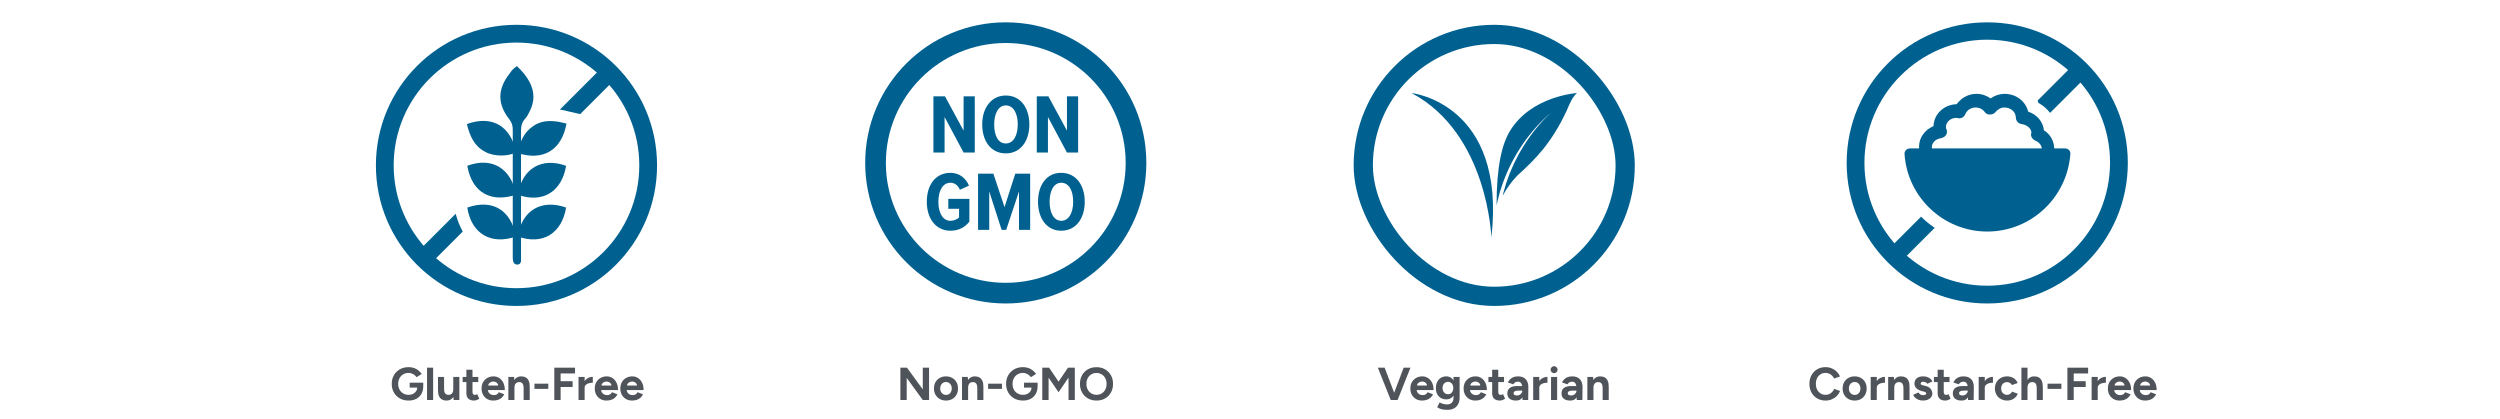
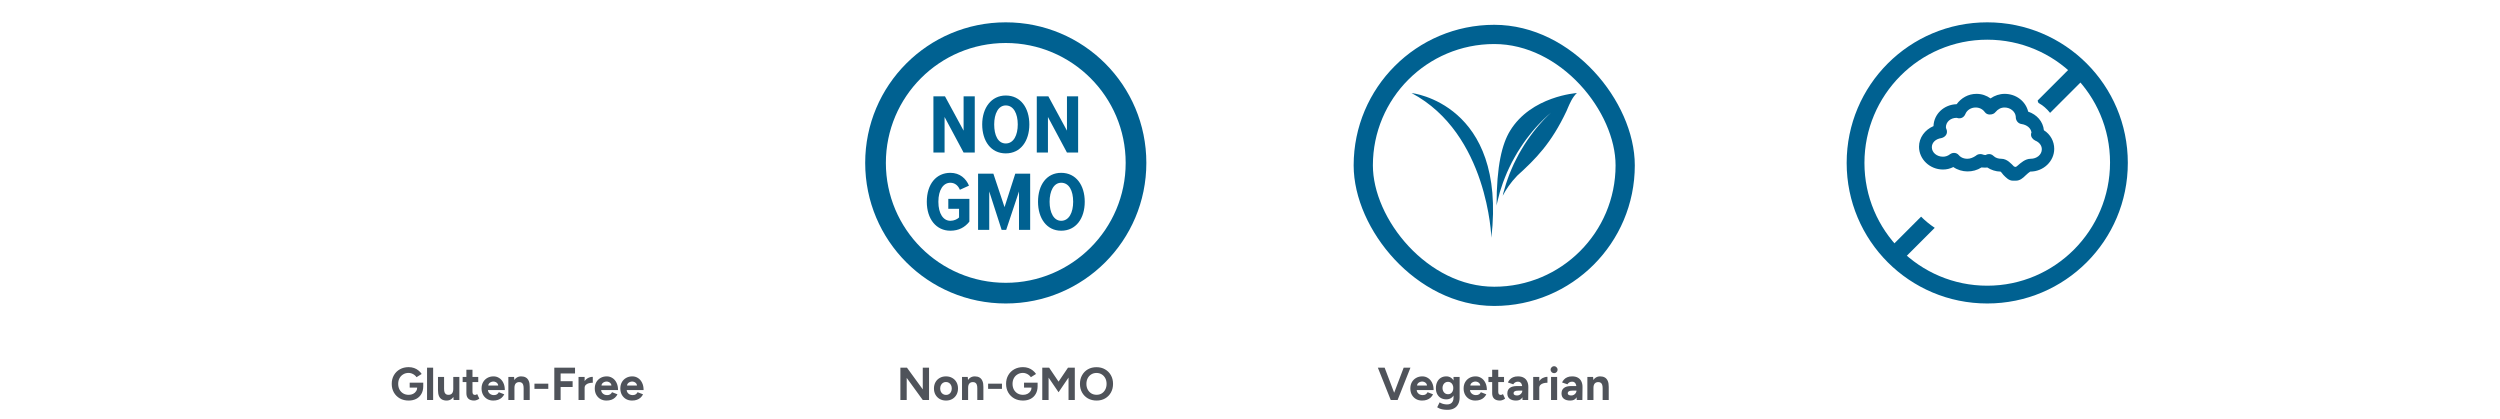
<svg xmlns="http://www.w3.org/2000/svg" fill="none" viewBox="0 0 650 109" height="109" width="650">
  <g clip-path="url(#clip0_2442_33268)">
    <path fill="#006191" d="M134.285 11.072C151.915 11.072 166.213 25.369 166.213 42.999C166.213 60.629 151.915 74.927 134.285 74.927C116.655 74.927 102.358 60.629 102.358 42.999C102.358 25.369 116.655 11.072 134.285 11.072ZM134.285 6.449C114.075 6.449 97.735 22.789 97.735 42.999C97.735 63.209 114.075 79.549 134.285 79.549C154.495 79.549 170.835 63.209 170.835 42.999C170.835 22.789 154.495 6.449 134.285 6.449Z" />
    <path fill="#006191" d="M134.392 17.199C135.79 18.489 136.865 19.779 137.725 21.392C139.015 23.864 139.015 26.444 137.725 28.917C137.402 29.562 137.08 30.314 136.542 30.852C135.682 31.819 135.467 32.787 135.467 34.077C135.467 45.687 135.467 55.039 135.467 66.649C135.467 67.079 135.467 67.509 135.467 67.939C135.36 68.477 135.037 68.799 134.5 68.799C133.962 68.799 133.532 68.477 133.425 67.939C133.317 67.509 133.317 67.079 133.317 66.649C133.317 54.932 133.317 45.472 133.317 33.754C133.317 32.679 133.102 31.927 132.457 31.067C129.232 26.982 129.34 23.112 132.565 19.027C132.995 18.382 133.532 17.737 134.392 17.199Z" />
    <path fill="#006191" d="M121.385 32.25C128.265 29.777 132.888 33.11 134.178 39.56C132.35 40.742 128.265 40.742 126.115 39.452C123.213 37.947 122.138 35.26 121.385 32.25Z" />
    <path fill="#006191" d="M134.178 50.632C127.943 52.674 122.783 50.416 121.493 43.106C128.05 40.634 132.995 43.967 134.178 50.632Z" />
    <path fill="#006191" d="M134.178 61.49C127.728 63.748 122.568 60.846 121.493 53.965C128.265 51.6 132.888 54.825 134.178 61.49Z" />
    <path fill="#006191" d="M134.608 61.489C135.683 54.609 140.843 51.707 147.185 53.965C146.11 60.522 141.273 63.855 134.608 61.489Z" />
    <path fill="#006191" d="M147.293 32.143C146.003 39.13 141.165 41.925 134.5 39.776C135.145 37.088 136.113 34.508 138.478 32.895C141.165 30.96 144.175 31.283 147.293 32.143Z" />
    <path fill="#006191" d="M148.045 29.025L150.84 29.67L160.945 19.565L157.72 16.34L145.573 28.487C146.433 28.595 147.185 28.81 148.045 29.025Z" />
    <path fill="#006191" d="M118.483 55.578L107.518 66.543L110.743 69.768L120.31 60.201C119.558 58.803 118.913 57.298 118.483 55.578Z" />
    <path fill="#006191" d="M134.608 50.633C135.79 43.646 140.95 40.851 147.185 43.108C146.11 49.666 141.273 52.998 134.608 50.633Z" />
  </g>
  <path fill="#4F535A" d="M106.242 104.144C105.386 104.144 104.626 103.96 103.962 103.592C103.306 103.216 102.79 102.704 102.414 102.056C102.038 101.4 101.85 100.648 101.85 99.8C101.85 98.952 102.038 98.204 102.414 97.556C102.79 96.9 103.306 96.388 103.962 96.02C104.626 95.644 105.386 95.456 106.242 95.456C106.754 95.456 107.226 95.532 107.658 95.684C108.09 95.836 108.47 96.048 108.798 96.32C109.134 96.584 109.414 96.888 109.638 97.232L108.294 98.072C108.158 97.856 107.978 97.664 107.754 97.496C107.538 97.328 107.298 97.196 107.034 97.1C106.77 97.004 106.506 96.956 106.242 96.956C105.714 96.956 105.246 97.08 104.838 97.328C104.43 97.568 104.11 97.9 103.878 98.324C103.646 98.748 103.53 99.24 103.53 99.8C103.53 100.352 103.642 100.844 103.866 101.276C104.098 101.708 104.422 102.048 104.838 102.296C105.254 102.536 105.734 102.656 106.278 102.656C106.702 102.656 107.078 102.572 107.406 102.404C107.742 102.236 108.006 102 108.198 101.696C108.39 101.392 108.486 101.04 108.486 100.64L110.046 100.4C110.046 101.192 109.882 101.868 109.554 102.428C109.234 102.988 108.786 103.416 108.21 103.712C107.642 104 106.986 104.144 106.242 104.144ZM106.518 100.784V99.5H110.046V100.52L109.158 100.784H106.518ZM111.032 104V95.6H112.616V104H111.032ZM117.945 104L117.849 102.896V98H119.433V104H117.945ZM113.877 101.072V98H115.461V101.072H113.877ZM115.461 101.072C115.461 101.472 115.505 101.788 115.593 102.02C115.689 102.244 115.821 102.408 115.989 102.512C116.165 102.608 116.361 102.656 116.577 102.656C116.993 102.664 117.309 102.54 117.525 102.284C117.741 102.02 117.849 101.64 117.849 101.144H118.389C118.389 101.784 118.293 102.328 118.101 102.776C117.909 103.216 117.645 103.556 117.309 103.796C116.973 104.028 116.577 104.144 116.121 104.144C115.641 104.144 115.233 104.048 114.897 103.856C114.561 103.664 114.305 103.368 114.129 102.968C113.961 102.56 113.877 102.036 113.877 101.396V101.072H115.461ZM123.277 104.144C122.613 104.144 122.109 103.98 121.765 103.652C121.429 103.324 121.261 102.856 121.261 102.248V96.128H122.845V101.9C122.845 102.156 122.901 102.352 123.013 102.488C123.125 102.616 123.289 102.68 123.505 102.68C123.585 102.68 123.673 102.664 123.769 102.632C123.865 102.592 123.965 102.536 124.069 102.464L124.621 103.652C124.429 103.796 124.213 103.912 123.973 104C123.741 104.096 123.509 104.144 123.277 104.144ZM120.289 99.344V98H124.345V99.344H120.289ZM128.24 104.144C127.648 104.144 127.124 104.012 126.668 103.748C126.212 103.476 125.852 103.104 125.588 102.632C125.332 102.16 125.204 101.616 125.204 101C125.204 100.384 125.336 99.84 125.6 99.368C125.872 98.896 126.24 98.528 126.704 98.264C127.176 97.992 127.716 97.856 128.324 97.856C128.852 97.856 129.336 97.996 129.776 98.276C130.224 98.548 130.58 98.952 130.844 99.488C131.116 100.016 131.252 100.66 131.252 101.42H126.704L126.848 101.276C126.848 101.572 126.92 101.832 127.064 102.056C127.216 102.272 127.408 102.44 127.64 102.56C127.88 102.672 128.136 102.728 128.408 102.728C128.736 102.728 129.004 102.66 129.212 102.524C129.42 102.38 129.58 102.196 129.692 101.972L131.108 102.524C130.94 102.86 130.72 103.152 130.448 103.4C130.184 103.64 129.868 103.824 129.5 103.952C129.132 104.08 128.712 104.144 128.24 104.144ZM126.932 100.388L126.788 100.244H129.68L129.548 100.388C129.548 100.1 129.48 99.872 129.344 99.704C129.208 99.528 129.04 99.4 128.84 99.32C128.648 99.24 128.46 99.2 128.276 99.2C128.092 99.2 127.896 99.24 127.688 99.32C127.48 99.4 127.3 99.528 127.148 99.704C127.004 99.872 126.932 100.1 126.932 100.388ZM132.172 104V98H133.66L133.756 99.104V104H132.172ZM136.144 104V100.928H137.728V104H136.144ZM136.144 100.928C136.144 100.52 136.096 100.204 136 99.98C135.912 99.756 135.784 99.596 135.616 99.5C135.448 99.396 135.252 99.344 135.028 99.344C134.62 99.336 134.304 99.46 134.08 99.716C133.864 99.972 133.756 100.352 133.756 100.856H133.228C133.228 100.216 133.32 99.676 133.504 99.236C133.696 98.788 133.96 98.448 134.296 98.216C134.64 97.976 135.04 97.856 135.496 97.856C135.968 97.856 136.372 97.952 136.708 98.144C137.044 98.336 137.3 98.636 137.476 99.044C137.652 99.444 137.736 99.964 137.728 100.604V100.928H136.144ZM138.957 101.108V99.752H142.557V101.108H138.957ZM144.119 104V95.6H149.507V97.1H145.763V99.116H148.883V100.616H145.763V104H144.119ZM151.534 100.844C151.534 100.196 151.658 99.66 151.906 99.236C152.162 98.812 152.486 98.496 152.878 98.288C153.278 98.08 153.694 97.976 154.126 97.976V99.512C153.758 99.512 153.41 99.556 153.082 99.644C152.762 99.732 152.502 99.876 152.302 100.076C152.102 100.276 152.002 100.532 152.002 100.844H151.534ZM150.418 104V98H152.002V104H150.418ZM157.677 104.144C157.085 104.144 156.561 104.012 156.105 103.748C155.649 103.476 155.289 103.104 155.025 102.632C154.769 102.16 154.641 101.616 154.641 101C154.641 100.384 154.773 99.84 155.037 99.368C155.309 98.896 155.677 98.528 156.141 98.264C156.613 97.992 157.153 97.856 157.761 97.856C158.289 97.856 158.773 97.996 159.213 98.276C159.661 98.548 160.017 98.952 160.281 99.488C160.553 100.016 160.689 100.66 160.689 101.42H156.141L156.285 101.276C156.285 101.572 156.357 101.832 156.501 102.056C156.653 102.272 156.845 102.44 157.077 102.56C157.317 102.672 157.573 102.728 157.845 102.728C158.173 102.728 158.441 102.66 158.649 102.524C158.857 102.38 159.017 102.196 159.129 101.972L160.545 102.524C160.377 102.86 160.157 103.152 159.885 103.4C159.621 103.64 159.305 103.824 158.937 103.952C158.569 104.08 158.149 104.144 157.677 104.144ZM156.369 100.388L156.225 100.244H159.117L158.985 100.388C158.985 100.1 158.917 99.872 158.781 99.704C158.645 99.528 158.477 99.4 158.277 99.32C158.085 99.24 157.897 99.2 157.713 99.2C157.529 99.2 157.333 99.24 157.125 99.32C156.917 99.4 156.737 99.528 156.585 99.704C156.441 99.872 156.369 100.1 156.369 100.388ZM164.322 104.144C163.73 104.144 163.206 104.012 162.75 103.748C162.294 103.476 161.934 103.104 161.67 102.632C161.414 102.16 161.286 101.616 161.286 101C161.286 100.384 161.418 99.84 161.682 99.368C161.954 98.896 162.322 98.528 162.786 98.264C163.258 97.992 163.798 97.856 164.406 97.856C164.934 97.856 165.418 97.996 165.858 98.276C166.306 98.548 166.662 98.952 166.926 99.488C167.198 100.016 167.334 100.66 167.334 101.42H162.786L162.93 101.276C162.93 101.572 163.002 101.832 163.146 102.056C163.298 102.272 163.49 102.44 163.722 102.56C163.962 102.672 164.218 102.728 164.49 102.728C164.818 102.728 165.086 102.66 165.294 102.524C165.502 102.38 165.662 102.196 165.774 101.972L167.19 102.524C167.022 102.86 166.802 103.152 166.53 103.4C166.266 103.64 165.95 103.824 165.582 103.952C165.214 104.08 164.794 104.144 164.322 104.144ZM163.014 100.388L162.87 100.244H165.762L165.63 100.388C165.63 100.1 165.562 99.872 165.426 99.704C165.29 99.528 165.122 99.4 164.922 99.32C164.73 99.24 164.542 99.2 164.358 99.2C164.174 99.2 163.978 99.24 163.77 99.32C163.562 99.4 163.382 99.528 163.23 99.704C163.086 99.872 163.014 100.1 163.014 100.388Z" />
  <g clip-path="url(#clip1_2442_33268)">
    <path fill="#006191" d="M261.5 11.18C278.7 11.18 292.675 25.155 292.675 42.355C292.675 59.555 278.7 73.53 261.5 73.53C244.3 73.53 230.325 59.555 230.325 42.355C230.325 25.155 244.3 11.18 261.5 11.18ZM261.5 5.805C241.29 5.805 224.95 22.145 224.95 42.355C224.95 62.565 241.29 78.905 261.5 78.905C281.71 78.905 298.05 62.565 298.05 42.355C298.05 22.145 281.71 5.805 261.5 5.805Z" />
    <path fill="#006191" d="M279.023 52.461C279.023 55.255 277.948 57.406 275.905 57.406C273.97 57.406 272.895 55.255 272.895 52.461C272.895 49.666 273.97 47.516 275.905 47.516C277.948 47.516 279.023 49.558 279.023 52.461ZM269.885 52.461C269.885 56.761 272.143 59.986 275.905 59.986C279.775 59.986 282.033 56.761 282.033 52.461C282.033 48.16 279.775 44.935 275.905 44.935C272.143 44.935 269.885 48.053 269.885 52.461ZM267.843 59.663V45.151H263.973L261.178 53.858L258.275 45.151H254.298V59.77H257.2V49.773L260.425 59.77H261.608L264.94 49.773V59.77H267.843V59.663ZM240.968 52.461C240.968 56.975 243.44 59.986 247.095 59.986C249.245 59.986 250.858 59.126 252.04 57.62V51.708H246.558V54.288H249.353V56.545C248.923 56.975 248.063 57.406 247.095 57.406C245.268 57.406 243.978 55.578 243.978 52.461C243.978 49.343 245.268 47.516 247.095 47.516C248.278 47.516 249.138 48.268 249.568 49.343L251.933 48.268C251.18 46.441 249.568 44.935 247.095 44.935C243.44 44.935 240.968 47.838 240.968 52.461Z" />
    <path fill="#006191" d="M280.312 39.667V25.047H277.41V33.969L272.573 25.047H269.563V39.667H272.465V30.422L277.41 39.667H280.312ZM264.618 32.357C264.618 35.152 263.543 37.302 261.5 37.302C259.458 37.302 258.49 35.152 258.49 32.357C258.49 29.562 259.565 27.412 261.5 27.412C263.543 27.412 264.618 29.562 264.618 32.357ZM255.372 32.357C255.372 36.657 257.63 39.882 261.5 39.882C265.37 39.882 267.628 36.657 267.628 32.357C267.628 28.057 265.37 24.832 261.5 24.832C257.738 24.832 255.372 28.057 255.372 32.357ZM253.438 39.667V25.047H250.535V33.969L245.697 25.047H242.688V39.667H245.59V30.422L250.535 39.667H253.438Z" />
  </g>
  <path fill="#4F535A" d="M234.1 104V95.6H235.816L239.92 101.24V95.6H241.552V104H239.92L235.744 98.252V104H234.1ZM245.973 104.144C245.365 104.144 244.821 104.012 244.341 103.748C243.869 103.476 243.497 103.104 243.225 102.632C242.961 102.16 242.829 101.616 242.829 101C242.829 100.384 242.961 99.84 243.225 99.368C243.489 98.896 243.857 98.528 244.329 98.264C244.801 97.992 245.341 97.856 245.949 97.856C246.565 97.856 247.109 97.992 247.581 98.264C248.053 98.528 248.421 98.896 248.685 99.368C248.949 99.84 249.081 100.384 249.081 101C249.081 101.616 248.949 102.16 248.685 102.632C248.421 103.104 248.053 103.476 247.581 103.748C247.117 104.012 246.581 104.144 245.973 104.144ZM245.973 102.68C246.269 102.68 246.529 102.608 246.753 102.464C246.977 102.32 247.149 102.124 247.269 101.876C247.397 101.62 247.461 101.328 247.461 101C247.461 100.672 247.397 100.384 247.269 100.136C247.141 99.88 246.961 99.68 246.729 99.536C246.505 99.392 246.245 99.32 245.949 99.32C245.661 99.32 245.401 99.392 245.169 99.536C244.945 99.68 244.769 99.88 244.641 100.136C244.513 100.384 244.449 100.672 244.449 101C244.449 101.328 244.513 101.62 244.641 101.876C244.769 102.124 244.949 102.32 245.181 102.464C245.413 102.608 245.677 102.68 245.973 102.68ZM250.125 104V98H251.613L251.709 99.104V104H250.125ZM254.097 104V100.928H255.681V104H254.097ZM254.097 100.928C254.097 100.52 254.049 100.204 253.953 99.98C253.865 99.756 253.737 99.596 253.569 99.5C253.401 99.396 253.205 99.344 252.981 99.344C252.573 99.336 252.257 99.46 252.033 99.716C251.817 99.972 251.709 100.352 251.709 100.856H251.181C251.181 100.216 251.273 99.676 251.457 99.236C251.649 98.788 251.913 98.448 252.249 98.216C252.593 97.976 252.993 97.856 253.449 97.856C253.921 97.856 254.325 97.952 254.661 98.144C254.997 98.336 255.253 98.636 255.429 99.044C255.605 99.444 255.689 99.964 255.681 100.604V100.928H254.097ZM256.91 101.108V99.752H260.51V101.108H256.91ZM265.972 104.144C265.116 104.144 264.356 103.96 263.692 103.592C263.036 103.216 262.52 102.704 262.144 102.056C261.768 101.4 261.58 100.648 261.58 99.8C261.58 98.952 261.768 98.204 262.144 97.556C262.52 96.9 263.036 96.388 263.692 96.02C264.356 95.644 265.116 95.456 265.972 95.456C266.484 95.456 266.956 95.532 267.388 95.684C267.82 95.836 268.2 96.048 268.528 96.32C268.864 96.584 269.144 96.888 269.368 97.232L268.024 98.072C267.888 97.856 267.708 97.664 267.484 97.496C267.268 97.328 267.028 97.196 266.764 97.1C266.5 97.004 266.236 96.956 265.972 96.956C265.444 96.956 264.976 97.08 264.568 97.328C264.16 97.568 263.84 97.9 263.608 98.324C263.376 98.748 263.26 99.24 263.26 99.8C263.26 100.352 263.372 100.844 263.596 101.276C263.828 101.708 264.152 102.048 264.568 102.296C264.984 102.536 265.464 102.656 266.008 102.656C266.432 102.656 266.808 102.572 267.136 102.404C267.472 102.236 267.736 102 267.928 101.696C268.12 101.392 268.216 101.04 268.216 100.64L269.776 100.4C269.776 101.192 269.612 101.868 269.284 102.428C268.964 102.988 268.516 103.416 267.94 103.712C267.372 104 266.716 104.144 265.972 104.144ZM266.248 100.784V99.5H269.776V100.52L268.888 100.784H266.248ZM270.99 104V95.6H272.778L275.226 99.224L277.674 95.6H279.45V104H277.818V98.168L275.226 101.984L272.634 98.18V104H270.99ZM285.119 104.144C284.271 104.144 283.519 103.96 282.863 103.592C282.215 103.216 281.707 102.704 281.339 102.056C280.971 101.4 280.787 100.652 280.787 99.812C280.787 98.956 280.971 98.204 281.339 97.556C281.707 96.9 282.211 96.388 282.851 96.02C283.499 95.652 284.243 95.468 285.083 95.468C285.931 95.468 286.675 95.656 287.315 96.032C287.963 96.4 288.471 96.912 288.839 97.568C289.207 98.216 289.391 98.964 289.391 99.812C289.391 100.652 289.207 101.4 288.839 102.056C288.479 102.704 287.975 103.216 287.327 103.592C286.687 103.96 285.951 104.144 285.119 104.144ZM285.119 102.644C285.631 102.644 286.079 102.524 286.463 102.284C286.855 102.036 287.159 101.7 287.375 101.276C287.599 100.852 287.711 100.364 287.711 99.812C287.711 99.252 287.599 98.76 287.375 98.336C287.151 97.912 286.843 97.58 286.451 97.34C286.059 97.092 285.603 96.968 285.083 96.968C284.579 96.968 284.127 97.092 283.727 97.34C283.335 97.58 283.027 97.912 282.803 98.336C282.579 98.76 282.467 99.252 282.467 99.812C282.467 100.364 282.579 100.852 282.803 101.276C283.027 101.7 283.339 102.036 283.739 102.284C284.139 102.524 284.599 102.644 285.119 102.644Z" />
  <rect stroke-width="5" stroke="#006191" rx="34.05" height="68.1" width="68.1" y="8.949" x="354.45" />
  <path fill="#006191" d="M387.759 61.812C387.759 61.812 386.912 34.766 367 24.188C367 24.188 391.755 26.855 387.759 61.812ZM394.488 45.669C399.285 41.323 403.326 37.279 407.291 28.876C407.464 28.468 407.606 28.137 407.7 27.918C408.058 27.12 408.833 25.196 410 24.188C409.99 24.187 398.11 24.966 392.602 34.035C390.56 37.395 389.106 42.999 389.106 53.48C389.133 53.338 389.159 53.191 389.186 53.036C389.304 52.432 389.501 51.767 389.682 51.034C389.777 50.671 389.874 50.288 389.975 49.894C390.092 49.508 390.233 49.111 390.366 48.706C390.646 47.894 390.9 47.02 391.279 46.172C391.637 45.313 391.973 44.41 392.42 43.552C392.631 43.117 392.845 42.681 393.061 42.241C393.274 41.803 393.53 41.389 393.764 40.961C394.006 40.539 394.233 40.105 394.486 39.695C394.746 39.289 395.002 38.886 395.257 38.484C395.749 37.666 396.323 36.938 396.831 36.196C397.378 35.488 397.898 34.797 398.423 34.176C398.951 33.557 399.449 32.97 399.933 32.463C400.886 31.424 401.736 30.628 402.337 30.085C402.941 29.543 403.305 29.265 403.305 29.265C403.305 29.265 402.949 29.561 402.368 30.129C401.786 30.699 400.967 31.531 400.055 32.609C399.588 33.137 399.116 33.742 398.616 34.382C398.117 35.022 397.625 35.731 397.11 36.458C396.631 37.217 396.091 37.962 395.633 38.792C395.395 39.201 395.155 39.611 394.916 40.023C394.682 40.44 394.472 40.878 394.25 41.304C394.036 41.738 393.8 42.153 393.603 42.593C393.409 43.035 393.215 43.474 393.024 43.91C392.616 44.767 392.317 45.673 391.997 46.525C391.659 47.368 391.441 48.233 391.198 49.038C391.08 49.441 390.957 49.829 390.858 50.213C390.807 50.449 390.757 50.669 390.709 50.894C391.534 49.315 392.708 47.511 394.488 45.669Z" />
  <path fill="#4F535A" d="M361.772 104L364.952 95.6H366.716L363.38 104H361.772ZM361.592 104L358.244 95.6H360.008L363.2 104H361.592ZM369.724 104.144C369.132 104.144 368.608 104.012 368.152 103.748C367.696 103.476 367.336 103.104 367.072 102.632C366.816 102.16 366.688 101.616 366.688 101C366.688 100.384 366.82 99.84 367.084 99.368C367.356 98.896 367.724 98.528 368.188 98.264C368.66 97.992 369.2 97.856 369.808 97.856C370.336 97.856 370.82 97.996 371.26 98.276C371.708 98.548 372.064 98.952 372.328 99.488C372.6 100.016 372.736 100.66 372.736 101.42H368.188L368.332 101.276C368.332 101.572 368.404 101.832 368.548 102.056C368.7 102.272 368.892 102.44 369.124 102.56C369.364 102.672 369.62 102.728 369.892 102.728C370.22 102.728 370.488 102.66 370.696 102.524C370.904 102.38 371.064 102.196 371.176 101.972L372.592 102.524C372.424 102.86 372.204 103.152 371.932 103.4C371.668 103.64 371.352 103.824 370.984 103.952C370.616 104.08 370.196 104.144 369.724 104.144ZM368.416 100.388L368.272 100.244H371.164L371.032 100.388C371.032 100.1 370.964 99.872 370.828 99.704C370.692 99.528 370.524 99.4 370.324 99.32C370.132 99.24 369.944 99.2 369.76 99.2C369.576 99.2 369.38 99.24 369.172 99.32C368.964 99.4 368.784 99.528 368.632 99.704C368.488 99.872 368.416 100.1 368.416 100.388ZM376.357 106.556C375.901 106.556 375.497 106.524 375.145 106.46C374.793 106.396 374.497 106.312 374.257 106.208C374.017 106.104 373.821 106 373.669 105.896L374.293 104.624C374.405 104.688 374.553 104.76 374.737 104.84C374.921 104.928 375.141 105 375.397 105.056C375.653 105.12 375.949 105.152 376.285 105.152C376.605 105.152 376.885 105.088 377.125 104.96C377.373 104.84 377.565 104.648 377.701 104.384C377.845 104.128 377.917 103.8 377.917 103.4V98H379.501V103.352C379.501 104.024 379.373 104.6 379.117 105.08C378.861 105.568 378.497 105.936 378.025 106.184C377.561 106.432 377.005 106.556 376.357 106.556ZM376.045 103.832C375.493 103.832 375.013 103.712 374.605 103.472C374.205 103.232 373.893 102.896 373.669 102.464C373.445 102.032 373.333 101.52 373.333 100.928C373.333 100.304 373.445 99.764 373.669 99.308C373.893 98.844 374.205 98.488 374.605 98.24C375.013 97.984 375.493 97.856 376.045 97.856C376.525 97.856 376.941 97.984 377.293 98.24C377.645 98.488 377.917 98.844 378.109 99.308C378.301 99.772 378.397 100.324 378.397 100.964C378.397 101.54 378.301 102.044 378.109 102.476C377.917 102.908 377.645 103.244 377.293 103.484C376.941 103.716 376.525 103.832 376.045 103.832ZM376.501 102.5C376.773 102.5 377.009 102.432 377.209 102.296C377.417 102.152 377.577 101.96 377.689 101.72C377.801 101.472 377.857 101.192 377.857 100.88C377.857 100.56 377.797 100.28 377.677 100.04C377.565 99.8 377.405 99.612 377.197 99.476C376.997 99.34 376.761 99.272 376.489 99.272C376.209 99.272 375.961 99.34 375.745 99.476C375.529 99.612 375.361 99.8 375.241 100.04C375.121 100.28 375.057 100.56 375.049 100.88C375.057 101.192 375.121 101.472 375.241 101.72C375.361 101.96 375.529 102.152 375.745 102.296C375.969 102.432 376.221 102.5 376.501 102.5ZM383.576 104.144C382.984 104.144 382.46 104.012 382.004 103.748C381.548 103.476 381.188 103.104 380.924 102.632C380.668 102.16 380.54 101.616 380.54 101C380.54 100.384 380.672 99.84 380.936 99.368C381.208 98.896 381.576 98.528 382.04 98.264C382.512 97.992 383.052 97.856 383.66 97.856C384.188 97.856 384.672 97.996 385.112 98.276C385.56 98.548 385.916 98.952 386.18 99.488C386.452 100.016 386.588 100.66 386.588 101.42H382.04L382.184 101.276C382.184 101.572 382.256 101.832 382.4 102.056C382.552 102.272 382.744 102.44 382.976 102.56C383.216 102.672 383.472 102.728 383.744 102.728C384.072 102.728 384.34 102.66 384.548 102.524C384.756 102.38 384.916 102.196 385.028 101.972L386.444 102.524C386.276 102.86 386.056 103.152 385.784 103.4C385.52 103.64 385.204 103.824 384.836 103.952C384.468 104.08 384.048 104.144 383.576 104.144ZM382.268 100.388L382.124 100.244H385.016L384.884 100.388C384.884 100.1 384.816 99.872 384.68 99.704C384.544 99.528 384.376 99.4 384.176 99.32C383.984 99.24 383.796 99.2 383.612 99.2C383.428 99.2 383.232 99.24 383.024 99.32C382.816 99.4 382.636 99.528 382.484 99.704C382.34 99.872 382.268 100.1 382.268 100.388ZM389.98 104.144C389.316 104.144 388.812 103.98 388.468 103.652C388.132 103.324 387.964 102.856 387.964 102.248V96.128H389.548V101.9C389.548 102.156 389.604 102.352 389.716 102.488C389.828 102.616 389.992 102.68 390.208 102.68C390.288 102.68 390.376 102.664 390.472 102.632C390.568 102.592 390.668 102.536 390.772 102.464L391.324 103.652C391.132 103.796 390.916 103.912 390.676 104C390.444 104.096 390.212 104.144 389.98 104.144ZM386.992 99.344V98H391.048V99.344H386.992ZM395.855 104L395.807 102.788V100.964C395.807 100.604 395.767 100.296 395.687 100.04C395.615 99.784 395.495 99.588 395.327 99.452C395.167 99.308 394.947 99.236 394.667 99.236C394.411 99.236 394.179 99.292 393.971 99.404C393.763 99.516 393.587 99.688 393.443 99.92L392.051 99.44C392.163 99.184 392.327 98.936 392.543 98.696C392.759 98.448 393.039 98.248 393.383 98.096C393.735 97.936 394.163 97.856 394.667 97.856C395.275 97.856 395.779 97.972 396.179 98.204C396.587 98.436 396.887 98.764 397.079 99.188C397.279 99.604 397.375 100.1 397.367 100.676L397.331 104H395.855ZM394.175 104.144C393.455 104.144 392.895 103.984 392.495 103.664C392.103 103.344 391.907 102.892 391.907 102.308C391.907 101.668 392.119 101.188 392.543 100.868C392.975 100.54 393.579 100.376 394.355 100.376H395.879V101.552H394.907C394.387 101.552 394.027 101.616 393.827 101.744C393.627 101.864 393.527 102.036 393.527 102.26C393.527 102.436 393.607 102.576 393.767 102.68C393.927 102.776 394.151 102.824 394.439 102.824C394.703 102.824 394.935 102.764 395.135 102.644C395.343 102.516 395.507 102.356 395.627 102.164C395.747 101.964 395.807 101.76 395.807 101.552H396.191C396.191 102.368 396.035 103.004 395.723 103.46C395.419 103.916 394.903 104.144 394.175 104.144ZM399.745 100.844C399.745 100.196 399.869 99.66 400.117 99.236C400.373 98.812 400.697 98.496 401.089 98.288C401.489 98.08 401.905 97.976 402.337 97.976V99.512C401.969 99.512 401.621 99.556 401.293 99.644C400.973 99.732 400.713 99.876 400.513 100.076C400.313 100.276 400.213 100.532 400.213 100.844H399.745ZM398.629 104V98H400.213V104H398.629ZM403.272 104V98H404.856V104H403.272ZM404.064 97.028C403.824 97.028 403.612 96.94 403.428 96.764C403.244 96.58 403.152 96.364 403.152 96.116C403.152 95.868 403.244 95.656 403.428 95.48C403.612 95.296 403.824 95.204 404.064 95.204C404.312 95.204 404.524 95.296 404.7 95.48C404.884 95.656 404.976 95.868 404.976 96.116C404.976 96.364 404.884 96.58 404.7 96.764C404.524 96.94 404.312 97.028 404.064 97.028ZM409.941 104L409.893 102.788V100.964C409.893 100.604 409.853 100.296 409.773 100.04C409.701 99.784 409.581 99.588 409.413 99.452C409.253 99.308 409.033 99.236 408.753 99.236C408.497 99.236 408.265 99.292 408.057 99.404C407.849 99.516 407.673 99.688 407.529 99.92L406.137 99.44C406.249 99.184 406.413 98.936 406.629 98.696C406.845 98.448 407.125 98.248 407.469 98.096C407.821 97.936 408.249 97.856 408.753 97.856C409.361 97.856 409.865 97.972 410.265 98.204C410.673 98.436 410.973 98.764 411.165 99.188C411.365 99.604 411.461 100.1 411.453 100.676L411.417 104H409.941ZM408.261 104.144C407.541 104.144 406.981 103.984 406.581 103.664C406.189 103.344 405.993 102.892 405.993 102.308C405.993 101.668 406.205 101.188 406.629 100.868C407.061 100.54 407.665 100.376 408.441 100.376H409.965V101.552H408.993C408.473 101.552 408.113 101.616 407.913 101.744C407.713 101.864 407.613 102.036 407.613 102.26C407.613 102.436 407.693 102.576 407.853 102.68C408.013 102.776 408.237 102.824 408.525 102.824C408.789 102.824 409.021 102.764 409.221 102.644C409.429 102.516 409.593 102.356 409.713 102.164C409.833 101.964 409.893 101.76 409.893 101.552H410.277C410.277 102.368 410.121 103.004 409.809 103.46C409.505 103.916 408.989 104.144 408.261 104.144ZM412.715 104V98H414.203L414.299 99.104V104H412.715ZM416.687 104V100.928H418.271V104H416.687ZM416.687 100.928C416.687 100.52 416.639 100.204 416.543 99.98C416.455 99.756 416.327 99.596 416.159 99.5C415.991 99.396 415.795 99.344 415.571 99.344C415.163 99.336 414.847 99.46 414.623 99.716C414.407 99.972 414.299 100.352 414.299 100.856H413.771C413.771 100.216 413.863 99.676 414.047 99.236C414.239 98.788 414.503 98.448 414.839 98.216C415.183 97.976 415.583 97.856 416.039 97.856C416.511 97.856 416.915 97.952 417.251 98.144C417.587 98.336 417.843 98.636 418.019 99.044C418.195 99.444 418.279 99.964 418.271 100.604V100.928H416.687Z" />
  <g clip-path="url(#clip2_2442_33268)">
    <path fill="#006191" d="M516.683 10.32C534.313 10.32 548.61 24.617 548.61 42.247C548.61 59.877 534.313 74.282 516.683 74.282C499.053 74.282 484.755 59.985 484.755 42.355C484.755 24.725 499.053 10.32 516.683 10.32ZM516.683 5.805C496.473 5.805 480.133 22.145 480.133 42.355C480.133 62.565 496.473 78.905 516.683 78.905C536.893 78.905 553.233 62.565 553.233 42.355C553.233 22.145 536.893 5.805 516.683 5.805Z" />
    <path fill="#006191" d="M530.012 26.768C531.195 27.413 532.162 28.273 533.022 29.348L543.557 18.813L540.332 15.588L529.797 26.123C529.797 26.338 529.905 26.553 530.012 26.768Z" />
    <path fill="#006191" d="M499.482 56.33L490.022 65.79L493.247 69.015L503.03 59.233C501.74 58.373 500.557 57.405 499.482 56.33Z" />
    <path fill="#006191" d="M524.1 46.977C523.993 46.977 523.885 46.977 523.778 46.977H523.67C523.563 46.977 523.455 46.977 523.348 46.977C522.273 46.977 521.52 46.117 520.875 45.472C520.66 45.257 520.338 44.72 520.123 44.612C518.94 44.612 517.65 44.182 516.683 43.537C516.253 43.645 515.608 43.537 515.178 43.537C513.028 44.935 510.018 44.935 507.868 43.43C507.008 43.86 506.148 44.075 505.18 44.075C501.74 44.075 498.945 41.387 498.945 38.162C498.945 35.797 500.45 33.755 502.708 32.787C502.815 29.67 505.395 27.197 508.728 27.09C509.91 25.477 511.738 24.402 513.888 24.402C515.285 24.402 516.468 24.832 517.543 25.585C518.618 24.832 519.908 24.402 521.198 24.402C524.208 24.402 526.68 26.337 527.325 29.025C529.583 29.777 531.195 31.605 531.41 33.862C533.13 34.937 534.098 36.765 534.098 38.7C534.098 41.925 531.303 44.612 527.863 44.612C527.648 44.72 527.003 45.257 526.68 45.58C525.928 46.332 525.175 46.977 524.1 46.977ZM523.67 43.322C523.778 43.322 523.993 43.322 524.1 43.43C524.208 43.322 524.423 43.215 524.53 43.107C525.39 42.355 526.573 41.28 527.97 41.28C529.583 41.28 530.873 40.205 530.873 38.807C530.873 37.84 530.228 36.98 529.153 36.55C528.508 36.227 527.97 35.582 528.078 34.83C528.078 34.722 528.078 34.615 528.185 34.507C528.078 33.325 527.003 32.465 525.605 32.25C524.745 32.142 524.1 31.39 524.1 30.422V30.315C523.993 29.025 522.703 27.95 521.198 27.95C520.23 27.95 519.478 28.38 518.833 29.132C518.51 29.562 517.973 29.777 517.328 29.777C516.79 29.777 516.36 29.562 516.038 29.132C515.5 28.38 514.64 27.95 513.673 27.95C512.49 27.95 511.415 28.595 510.985 29.67C510.663 30.422 510.018 30.852 509.158 30.745C509.05 30.745 508.835 30.637 508.728 30.637C507.115 30.637 505.933 31.712 505.933 33.11C505.933 33.217 506.04 33.432 506.04 33.54L506.148 33.755C506.255 34.185 506.255 34.722 505.933 35.152C505.61 35.582 505.18 35.797 504.75 35.905C503.245 36.12 502.278 37.087 502.278 38.27C502.278 39.667 503.568 40.742 505.18 40.742C505.825 40.742 506.47 40.527 507.008 40.097C507.76 39.56 508.728 39.667 509.265 40.312C509.588 40.742 510.34 41.28 511.523 41.28C512.275 41.28 513.028 40.957 513.673 40.527C514.103 40.097 514.748 39.99 515.285 40.097C515.608 40.205 515.93 40.312 516.145 40.312C516.145 40.312 516.36 40.312 516.468 40.205C516.575 40.205 516.683 40.097 516.79 40.097C517.328 39.99 517.865 40.097 518.295 40.527C518.833 41.065 519.585 41.28 520.338 41.28C521.843 41.28 522.918 42.57 523.67 43.322Z" />
-     <path fill="#006191" d="M516.683 60.199C528.078 60.199 537.43 51.384 538.29 40.097C538.398 39.237 537.753 38.592 536.893 38.592H496.58C495.72 38.592 495.075 39.344 495.183 40.097C495.935 51.277 505.288 60.199 516.683 60.199Z" />
  </g>
-   <path fill="#4F535A" d="M474.645 104.144C473.829 104.144 473.105 103.96 472.473 103.592C471.841 103.216 471.345 102.704 470.985 102.056C470.625 101.4 470.445 100.648 470.445 99.8C470.445 98.952 470.625 98.204 470.985 97.556C471.345 96.9 471.837 96.388 472.461 96.02C473.093 95.644 473.817 95.456 474.633 95.456C475.209 95.456 475.745 95.56 476.241 95.768C476.737 95.968 477.169 96.252 477.537 96.62C477.913 96.98 478.201 97.396 478.401 97.868L476.877 98.432C476.741 98.136 476.561 97.88 476.337 97.664C476.113 97.44 475.857 97.268 475.569 97.148C475.281 97.02 474.969 96.956 474.633 96.956C474.145 96.956 473.709 97.08 473.325 97.328C472.949 97.568 472.653 97.9 472.437 98.324C472.229 98.748 472.125 99.24 472.125 99.8C472.125 100.36 472.233 100.856 472.449 101.288C472.665 101.712 472.965 102.048 473.349 102.296C473.733 102.536 474.173 102.656 474.669 102.656C475.013 102.656 475.325 102.592 475.605 102.464C475.893 102.328 476.145 102.144 476.361 101.912C476.585 101.68 476.765 101.412 476.901 101.108L478.425 101.66C478.225 102.148 477.937 102.58 477.561 102.956C477.193 103.332 476.761 103.624 476.265 103.832C475.769 104.04 475.229 104.144 474.645 104.144ZM482.225 104.144C481.617 104.144 481.073 104.012 480.593 103.748C480.121 103.476 479.749 103.104 479.477 102.632C479.213 102.16 479.081 101.616 479.081 101C479.081 100.384 479.213 99.84 479.477 99.368C479.741 98.896 480.109 98.528 480.581 98.264C481.053 97.992 481.593 97.856 482.201 97.856C482.817 97.856 483.361 97.992 483.833 98.264C484.305 98.528 484.673 98.896 484.937 99.368C485.201 99.84 485.333 100.384 485.333 101C485.333 101.616 485.201 102.16 484.937 102.632C484.673 103.104 484.305 103.476 483.833 103.748C483.369 104.012 482.833 104.144 482.225 104.144ZM482.225 102.68C482.521 102.68 482.781 102.608 483.005 102.464C483.229 102.32 483.401 102.124 483.521 101.876C483.649 101.62 483.713 101.328 483.713 101C483.713 100.672 483.649 100.384 483.521 100.136C483.393 99.88 483.213 99.68 482.981 99.536C482.757 99.392 482.497 99.32 482.201 99.32C481.913 99.32 481.653 99.392 481.421 99.536C481.197 99.68 481.021 99.88 480.893 100.136C480.765 100.384 480.701 100.672 480.701 101C480.701 101.328 480.765 101.62 480.893 101.876C481.021 102.124 481.201 102.32 481.433 102.464C481.665 102.608 481.929 102.68 482.225 102.68ZM487.493 100.844C487.493 100.196 487.617 99.66 487.865 99.236C488.121 98.812 488.445 98.496 488.837 98.288C489.237 98.08 489.653 97.976 490.085 97.976V99.512C489.717 99.512 489.369 99.556 489.041 99.644C488.721 99.732 488.461 99.876 488.261 100.076C488.061 100.276 487.961 100.532 487.961 100.844H487.493ZM486.377 104V98H487.961V104H486.377ZM490.924 104V98H492.412L492.508 99.104V104H490.924ZM494.896 104V100.928H496.48V104H494.896ZM494.896 100.928C494.896 100.52 494.848 100.204 494.752 99.98C494.664 99.756 494.536 99.596 494.368 99.5C494.2 99.396 494.004 99.344 493.78 99.344C493.372 99.336 493.056 99.46 492.832 99.716C492.616 99.972 492.508 100.352 492.508 100.856H491.98C491.98 100.216 492.072 99.676 492.256 99.236C492.448 98.788 492.712 98.448 493.048 98.216C493.392 97.976 493.792 97.856 494.248 97.856C494.72 97.856 495.124 97.952 495.46 98.144C495.796 98.336 496.052 98.636 496.228 99.044C496.404 99.444 496.488 99.964 496.48 100.604V100.928H494.896ZM499.989 104.144C499.605 104.144 499.245 104.088 498.909 103.976C498.573 103.856 498.277 103.688 498.021 103.472C497.765 103.248 497.565 102.976 497.421 102.656L498.777 102.032C498.897 102.224 499.061 102.392 499.269 102.536C499.477 102.672 499.717 102.74 499.989 102.74C500.253 102.74 500.457 102.704 500.601 102.632C500.745 102.552 500.817 102.44 500.817 102.296C500.817 102.152 500.757 102.048 500.637 101.984C500.525 101.912 500.369 101.852 500.169 101.804L499.617 101.66C499.041 101.508 498.585 101.268 498.249 100.94C497.921 100.604 497.757 100.22 497.757 99.788C497.757 99.172 497.953 98.696 498.345 98.36C498.745 98.024 499.309 97.856 500.037 97.856C500.413 97.856 500.761 97.912 501.081 98.024C501.409 98.136 501.689 98.292 501.921 98.492C502.153 98.692 502.313 98.924 502.401 99.188L501.093 99.788C501.037 99.628 500.901 99.5 500.685 99.404C500.469 99.3 500.253 99.248 500.037 99.248C499.821 99.248 499.653 99.296 499.533 99.392C499.421 99.48 499.365 99.604 499.365 99.764C499.365 99.868 499.421 99.956 499.533 100.028C499.645 100.092 499.805 100.148 500.013 100.196L500.793 100.388C501.185 100.484 501.497 100.64 501.729 100.856C501.969 101.064 502.141 101.3 502.245 101.564C502.357 101.82 502.413 102.072 502.413 102.32C502.413 102.68 502.305 103 502.089 103.28C501.881 103.552 501.593 103.764 501.225 103.916C500.865 104.068 500.453 104.144 499.989 104.144ZM505.806 104.144C505.142 104.144 504.638 103.98 504.294 103.652C503.958 103.324 503.79 102.856 503.79 102.248V96.128H505.374V101.9C505.374 102.156 505.43 102.352 505.542 102.488C505.654 102.616 505.818 102.68 506.034 102.68C506.114 102.68 506.202 102.664 506.298 102.632C506.394 102.592 506.494 102.536 506.598 102.464L507.15 103.652C506.958 103.796 506.742 103.912 506.502 104C506.27 104.096 506.038 104.144 505.806 104.144ZM502.818 99.344V98H506.874V99.344H502.818ZM511.681 104L511.633 102.788V100.964C511.633 100.604 511.593 100.296 511.513 100.04C511.441 99.784 511.321 99.588 511.153 99.452C510.993 99.308 510.773 99.236 510.493 99.236C510.237 99.236 510.005 99.292 509.797 99.404C509.589 99.516 509.413 99.688 509.269 99.92L507.877 99.44C507.989 99.184 508.153 98.936 508.369 98.696C508.585 98.448 508.865 98.248 509.209 98.096C509.561 97.936 509.989 97.856 510.493 97.856C511.101 97.856 511.605 97.972 512.005 98.204C512.413 98.436 512.713 98.764 512.905 99.188C513.105 99.604 513.201 100.1 513.193 100.676L513.157 104H511.681ZM510.001 104.144C509.281 104.144 508.721 103.984 508.321 103.664C507.929 103.344 507.733 102.892 507.733 102.308C507.733 101.668 507.945 101.188 508.369 100.868C508.801 100.54 509.405 100.376 510.181 100.376H511.705V101.552H510.733C510.213 101.552 509.853 101.616 509.653 101.744C509.453 101.864 509.353 102.036 509.353 102.26C509.353 102.436 509.433 102.576 509.593 102.68C509.753 102.776 509.977 102.824 510.265 102.824C510.529 102.824 510.761 102.764 510.961 102.644C511.169 102.516 511.333 102.356 511.453 102.164C511.573 101.964 511.633 101.76 511.633 101.552H512.017C512.017 102.368 511.861 103.004 511.549 103.46C511.245 103.916 510.729 104.144 510.001 104.144ZM515.571 100.844C515.571 100.196 515.695 99.66 515.943 99.236C516.199 98.812 516.523 98.496 516.915 98.288C517.315 98.08 517.731 97.976 518.163 97.976V99.512C517.795 99.512 517.447 99.556 517.119 99.644C516.799 99.732 516.539 99.876 516.339 100.076C516.139 100.276 516.039 100.532 516.039 100.844H515.571ZM514.455 104V98H516.039V104H514.455ZM521.894 104.144C521.27 104.144 520.714 104.012 520.226 103.748C519.738 103.476 519.358 103.104 519.086 102.632C518.814 102.152 518.678 101.608 518.678 101C518.678 100.384 518.814 99.84 519.086 99.368C519.358 98.896 519.734 98.528 520.214 98.264C520.694 97.992 521.246 97.856 521.87 97.856C522.47 97.856 523.018 98.004 523.514 98.3C524.01 98.596 524.37 99.024 524.594 99.584L523.106 100.112C522.994 99.88 522.818 99.696 522.578 99.56C522.346 99.416 522.086 99.344 521.798 99.344C521.502 99.344 521.242 99.416 521.018 99.56C520.794 99.696 520.618 99.888 520.49 100.136C520.362 100.384 520.298 100.672 520.298 101C520.298 101.328 520.362 101.616 520.49 101.864C520.618 102.104 520.798 102.296 521.03 102.44C521.262 102.584 521.526 102.656 521.822 102.656C522.11 102.656 522.37 102.58 522.602 102.428C522.842 102.276 523.018 102.076 523.13 101.828L524.63 102.356C524.398 102.924 524.034 103.364 523.538 103.676C523.05 103.988 522.502 104.144 521.894 104.144ZM525.565 104V95.6H527.149V104H525.565ZM529.549 104V100.928H531.133V104H529.549ZM529.549 100.928C529.549 100.52 529.501 100.204 529.405 99.98C529.309 99.756 529.177 99.596 529.009 99.5C528.841 99.396 528.645 99.344 528.421 99.344C528.013 99.336 527.697 99.46 527.473 99.716C527.257 99.972 527.149 100.352 527.149 100.856H526.621C526.621 100.216 526.713 99.676 526.897 99.236C527.089 98.788 527.353 98.448 527.689 98.216C528.033 97.976 528.433 97.856 528.889 97.856C529.369 97.856 529.773 97.952 530.101 98.144C530.437 98.336 530.693 98.636 530.869 99.044C531.045 99.444 531.133 99.964 531.133 100.604V100.928H529.549ZM532.361 101.108V99.752H535.961V101.108H532.361ZM537.523 104V95.6H542.911V97.1H539.167V99.116H542.287V100.616H539.167V104H537.523ZM544.939 100.844C544.939 100.196 545.063 99.66 545.311 99.236C545.567 98.812 545.891 98.496 546.283 98.288C546.683 98.08 547.099 97.976 547.531 97.976V99.512C547.163 99.512 546.815 99.556 546.487 99.644C546.167 99.732 545.907 99.876 545.707 100.076C545.507 100.276 545.407 100.532 545.407 100.844H544.939ZM543.823 104V98H545.407V104H543.823ZM551.082 104.144C550.49 104.144 549.966 104.012 549.51 103.748C549.054 103.476 548.694 103.104 548.43 102.632C548.174 102.16 548.046 101.616 548.046 101C548.046 100.384 548.178 99.84 548.442 99.368C548.714 98.896 549.082 98.528 549.546 98.264C550.018 97.992 550.558 97.856 551.166 97.856C551.694 97.856 552.178 97.996 552.618 98.276C553.066 98.548 553.422 98.952 553.686 99.488C553.958 100.016 554.094 100.66 554.094 101.42H549.546L549.69 101.276C549.69 101.572 549.762 101.832 549.906 102.056C550.058 102.272 550.25 102.44 550.482 102.56C550.722 102.672 550.978 102.728 551.25 102.728C551.578 102.728 551.846 102.66 552.054 102.524C552.262 102.38 552.422 102.196 552.534 101.972L553.95 102.524C553.782 102.86 553.562 103.152 553.29 103.4C553.026 103.64 552.71 103.824 552.342 103.952C551.974 104.08 551.554 104.144 551.082 104.144ZM549.774 100.388L549.63 100.244H552.522L552.39 100.388C552.39 100.1 552.322 99.872 552.186 99.704C552.05 99.528 551.882 99.4 551.682 99.32C551.49 99.24 551.302 99.2 551.118 99.2C550.934 99.2 550.738 99.24 550.53 99.32C550.322 99.4 550.142 99.528 549.99 99.704C549.846 99.872 549.774 100.1 549.774 100.388ZM557.726 104.144C557.134 104.144 556.61 104.012 556.154 103.748C555.698 103.476 555.338 103.104 555.074 102.632C554.818 102.16 554.69 101.616 554.69 101C554.69 100.384 554.822 99.84 555.086 99.368C555.358 98.896 555.726 98.528 556.19 98.264C556.662 97.992 557.202 97.856 557.81 97.856C558.338 97.856 558.822 97.996 559.262 98.276C559.71 98.548 560.066 98.952 560.33 99.488C560.602 100.016 560.738 100.66 560.738 101.42H556.19L556.334 101.276C556.334 101.572 556.406 101.832 556.55 102.056C556.702 102.272 556.894 102.44 557.126 102.56C557.366 102.672 557.622 102.728 557.894 102.728C558.222 102.728 558.49 102.66 558.698 102.524C558.906 102.38 559.066 102.196 559.178 101.972L560.594 102.524C560.426 102.86 560.206 103.152 559.934 103.4C559.67 103.64 559.354 103.824 558.986 103.952C558.618 104.08 558.198 104.144 557.726 104.144ZM556.418 100.388L556.274 100.244H559.166L559.034 100.388C559.034 100.1 558.966 99.872 558.83 99.704C558.694 99.528 558.526 99.4 558.326 99.32C558.134 99.24 557.946 99.2 557.762 99.2C557.578 99.2 557.382 99.24 557.174 99.32C556.966 99.4 556.786 99.528 556.634 99.704C556.49 99.872 556.418 100.1 556.418 100.388Z" />
  <defs>
    <clipPath id="clip0_2442_33268">
-       <rect transform="translate(91.5)" fill="white" height="86" width="86" />
-     </clipPath>
+       </clipPath>
    <clipPath id="clip1_2442_33268">
      <rect transform="translate(218.5)" fill="white" height="86" width="86" />
    </clipPath>
    <clipPath id="clip2_2442_33268">
      <rect transform="translate(472.5)" fill="white" height="86" width="86" />
    </clipPath>
  </defs>
</svg>